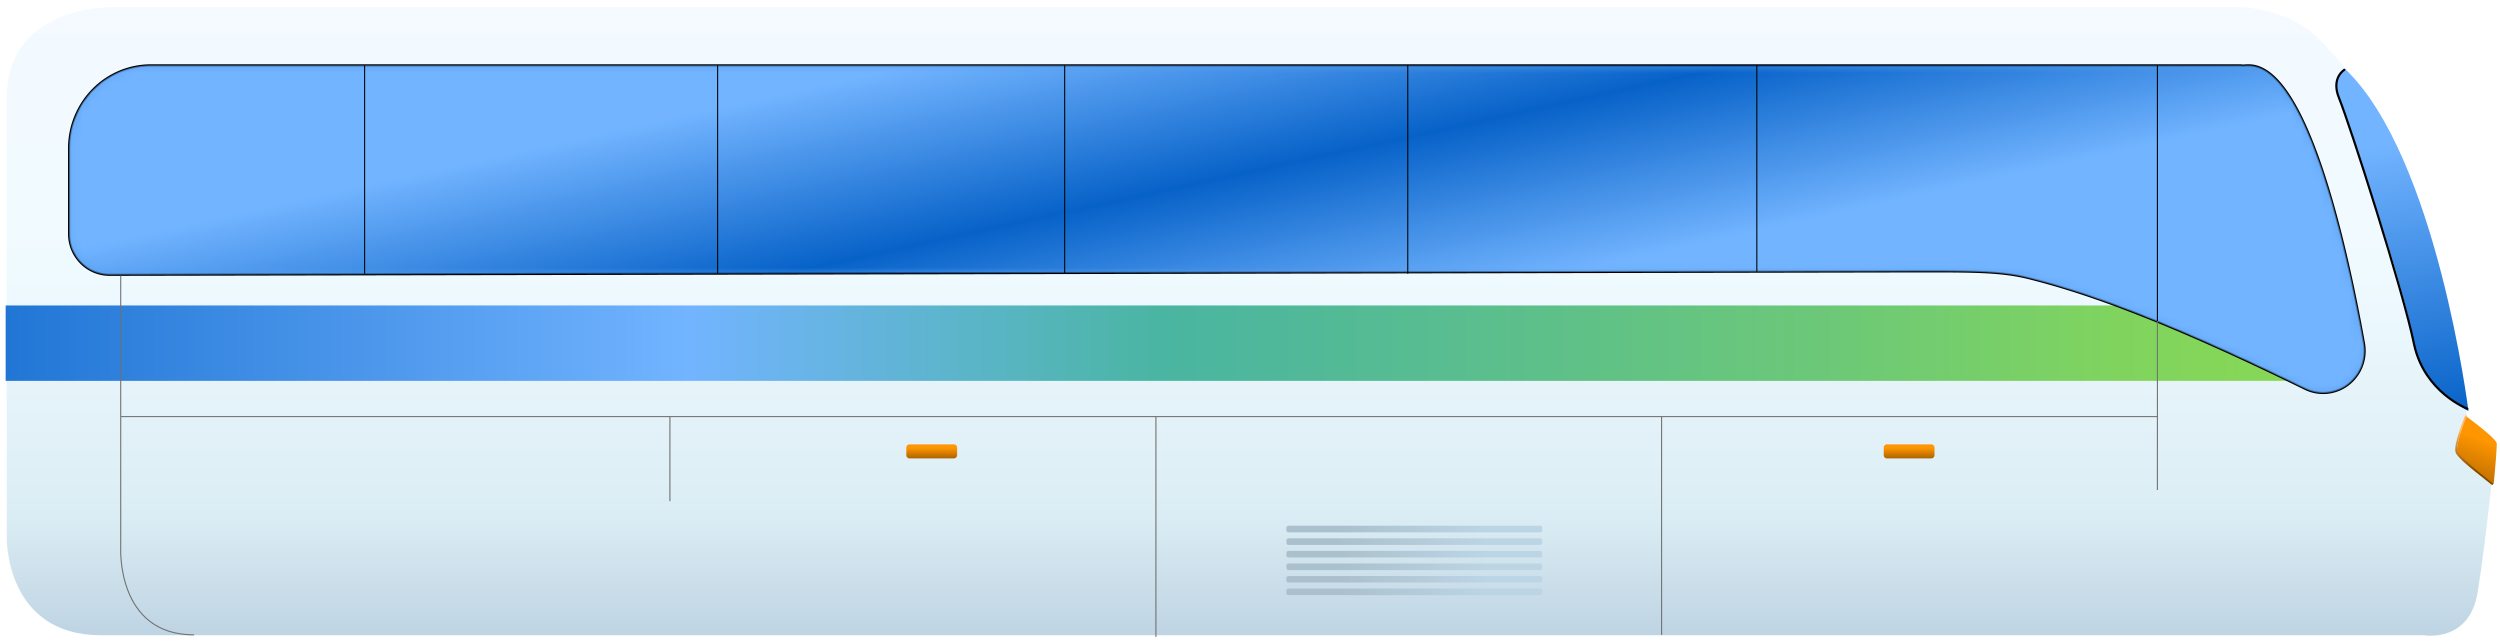
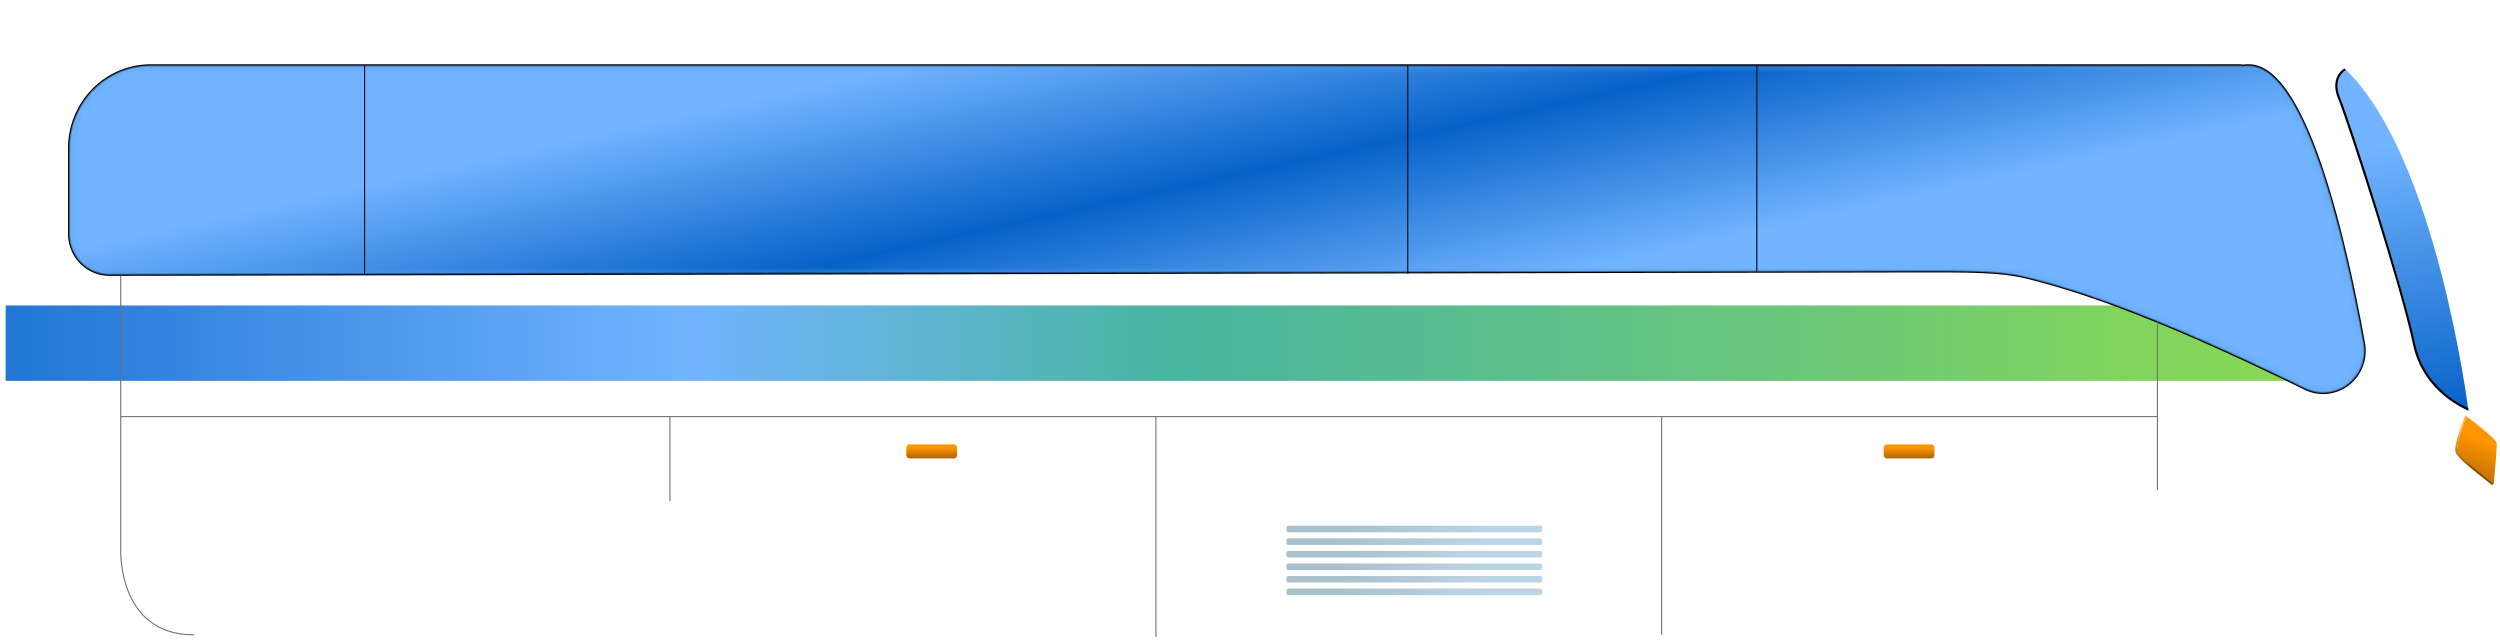
<svg xmlns="http://www.w3.org/2000/svg" width="257" height="66" fill="none">
  <g clip-path="url(#clip0_6487_43853)">
-     <path d="M229.874.72H12.302S.695.084.695 10.083v45.284s-.13 9.939 9.689 9.939h238.779s4.673.83 5.532-4.386 1.864-15.186 1.864-15.186l-2.916-2.593s-2.943-26.932-14.87-38.725C235.446.622 229.874.721 229.874.721z" fill="url(#paint0_linear_6487_43853)" />
    <path d="M.582 39.154h236.489l-4.576-4.45-3.55-3.302H.582v7.752z" fill="url(#paint1_linear_6487_43853)" />
    <path d="M253.407 42.865a.1.1 0 01.024-.04.098.098 0 01.085-.026.1.1 0 01.042.019c.561.415 3.11 2.323 3.11 2.783 0 .841-.247 3.404-.308 4.078a.098.098 0 01-.105.086.097.097 0 01-.046-.017c-.66-.45-3.515-2.445-3.634-3.161-.119-.717.645-3.138.832-3.722z" fill="url(#paint2_linear_6487_43853)" />
    <path d="M253.495 42.797s-1.341 3.16-.921 3.792c.464.696 3.626 3.169 3.626 3.169" stroke="url(#paint3_linear_6487_43853)" stroke-width=".185" stroke-miterlimit="10" stroke-linecap="round" />
    <path d="M241.098 7.108s-1.488.948-.651 2.962c.837 2.014 6.991 20.212 7.606 24.93.616 4.719 5.706 7.264 5.706 7.264s-3.251-26.136-12.661-35.156z" fill="url(#paint4_linear_6487_43853)" />
    <path d="M241.001 7.173s-1.401.823-.552 2.9c1.093 2.673 6.635 19.903 7.729 25.374 1.094 4.925 5.468 6.567 5.468 6.567" stroke="#000" stroke-width=".225" stroke-miterlimit="10" stroke-linecap="round" />
    <path d="M7.105 15.249v8.795a4.239 4.239 0 001.215 2.972 4.114 4.114 0 002.93 1.231l186.383-.353c5.35 0 8.178 0 11.001.713 5.186 1.315 12.974 3.828 28.332 11.36a4.212 4.212 0 004.432-.454 4.334 4.334 0 001.393-1.875 4.391 4.391 0 00.223-2.337c-1.964-10.904-6.041-28.582-11.845-28.582-.148 0-.303 0-.462.02-.159.02-.269-.02-.406-.02H15.511c-2.23 0-4.367.898-5.944 2.498a8.595 8.595 0 00-2.462 6.032z" fill="#549EF1" stroke="#000" stroke-width=".225" stroke-miterlimit="10" />
    <mask id="a" style="mask-type:alpha" maskUnits="userSpaceOnUse" x="6" y="6" width="238" height="35">
      <path d="M7.105 15.249v8.795a4.239 4.239 0 001.215 2.972 4.114 4.114 0 002.93 1.231l186.383-.353c5.35 0 8.178 0 11.001.713 5.186 1.315 12.974 3.828 28.332 11.36a4.212 4.212 0 004.432-.454 4.334 4.334 0 001.393-1.875 4.391 4.391 0 00.223-2.337c-1.964-10.904-6.041-28.582-11.845-28.582-.148 0-.303 0-.462.02-.159.02-.269-.02-.406-.02H15.511c-2.23 0-4.367.898-5.944 2.498a8.595 8.595 0 00-2.462 6.032z" fill="url(#paint5_linear_6487_43853)" stroke="url(#paint6_linear_6487_43853)" stroke-width=".225" stroke-miterlimit="10" />
    </mask>
    <g filter="url(#filter0_f_6487_43853)" mask="url(#a)">
      <path d="M7.105 15.249v8.795a4.239 4.239 0 001.215 2.972 4.114 4.114 0 002.93 1.231l186.383-.353c5.35 0 8.178 0 11.001.713 5.186 1.315 12.974 3.828 28.332 11.36a4.212 4.212 0 004.432-.454 4.334 4.334 0 001.393-1.875 4.391 4.391 0 00.223-2.337c-1.964-10.904-6.041-28.582-11.845-28.582-.148 0-.303 0-.462.02-.159.02-.269-.02-.406-.02H15.511c-2.23 0-4.367.898-5.944 2.498a8.595 8.595 0 00-2.462 6.032z" fill="url(#paint7_linear_6487_43853)" />
    </g>
-     <path d="M221.781 33.034V6.72" stroke="url(#paint8_linear_6487_43853)" stroke-width=".109" stroke-miterlimit="10" />
    <path d="M180.602 6.72v21.214" stroke="url(#paint9_linear_6487_43853)" stroke-width=".109" stroke-miterlimit="10" />
    <path d="M144.719 6.72v21.418" stroke="url(#paint10_linear_6487_43853)" stroke-width=".109" stroke-miterlimit="10" />
-     <path d="M109.449 6.72v21.418" stroke="url(#paint11_linear_6487_43853)" stroke-width=".109" stroke-miterlimit="10" />
-     <path d="M73.773 6.72v21.418" stroke="url(#paint12_linear_6487_43853)" stroke-width=".109" stroke-miterlimit="10" />
    <path d="M37.484 6.72v21.418" stroke="url(#paint13_linear_6487_43853)" stroke-width=".109" stroke-miterlimit="10" />
    <path d="M12.41 28.342v27.99s-.444 8.933 7.54 8.933m201.831-22.439H12.406m209.375 7.547V33.035M68.867 51.514v-8.688" stroke="#707070" stroke-width=".112" stroke-miterlimit="10" />
    <path d="M93.507 47.124h4.547a.338.338 0 00.337-.339v-.764a.338.338 0 00-.337-.34h-4.547a.338.338 0 00-.337.34v.764c0 .188.151.34.337.34z" fill="url(#paint14_linear_6487_43853)" />
    <path d="M193.984 47.124h4.546a.338.338 0 00.337-.339v-.764a.338.338 0 00-.337-.34h-4.546a.338.338 0 00-.337.34v.764c0 .188.151.34.337.34z" fill="url(#paint15_linear_6487_43853)" />
    <path d="M118.828 65.469V42.826" stroke="#707070" stroke-width=".112" stroke-miterlimit="10" />
    <path d="M158.327 54.045h-25.872a.214.214 0 00-.213.215v.247c0 .119.096.215.213.215h25.872a.215.215 0 00.214-.215v-.247a.215.215 0 00-.214-.215z" fill="url(#paint16_linear_6487_43853)" />
    <path d="M158.327 55.34h-25.872a.214.214 0 00-.213.215v.247c0 .118.096.215.213.215h25.872a.215.215 0 00.214-.215v-.247a.215.215 0 00-.214-.215z" fill="url(#paint17_linear_6487_43853)" />
    <path d="M158.327 56.63h-25.872a.214.214 0 00-.213.214v.247c0 .118.096.215.213.215h25.872a.215.215 0 00.214-.215v-.247a.215.215 0 00-.214-.215z" fill="url(#paint18_linear_6487_43853)" />
    <path d="M158.327 57.923h-25.872a.214.214 0 00-.213.215v.247c0 .118.096.215.213.215h25.872a.215.215 0 00.214-.215v-.247a.215.215 0 00-.214-.215z" fill="url(#paint19_linear_6487_43853)" />
    <path d="M158.327 59.212h-25.872a.214.214 0 00-.213.215v.246c0 .119.096.215.213.215h25.872a.215.215 0 00.214-.215v-.246a.215.215 0 00-.214-.215z" fill="url(#paint20_linear_6487_43853)" />
    <path d="M158.327 60.503h-25.872a.214.214 0 00-.213.215v.246c0 .119.096.215.213.215h25.872a.215.215 0 00.214-.215v-.246a.215.215 0 00-.214-.215z" fill="url(#paint21_linear_6487_43853)" />
    <path d="M170.812 65.265v-22.44" stroke="#707070" stroke-width=".112" stroke-miterlimit="10" />
  </g>
  <defs>
    <linearGradient id="paint0_linear_6487_43853" x1="128.627" y1=".712" x2="128.627" y2="65.353" gradientUnits="userSpaceOnUse">
      <stop stop-color="#F4FAFF" />
      <stop offset=".427" stop-color="#EFFAFF" />
      <stop offset=".809" stop-color="#DBEDF4" />
      <stop offset=".99" stop-color="#C0D5E4" />
    </linearGradient>
    <linearGradient id="paint1_linear_6487_43853" x1="237.071" y1="35.276" x2=".582" y2="35.276" gradientUnits="userSpaceOnUse">
      <stop stop-color="#88D855" />
      <stop offset=".08" stop-color="#80D45E" />
      <stop offset=".21" stop-color="#6CC878" />
      <stop offset=".495" stop-color="#4AB5A1" />
      <stop offset=".703" stop-color="#72B4FF" />
      <stop offset="1" stop-color="#2176D5" />
    </linearGradient>
    <linearGradient id="paint2_linear_6487_43853" x1="256.278" y1="42.532" x2="251.381" y2="55.498" gradientUnits="userSpaceOnUse">
      <stop offset=".21" stop-color="#FF9500" />
      <stop offset=".8" stop-color="#804A00" />
    </linearGradient>
    <linearGradient id="paint3_linear_6487_43853" x1="254.616" y1="42.844" x2="254.24" y2="49.745" gradientUnits="userSpaceOnUse">
      <stop offset=".21" stop-color="#FFB966" />
      <stop offset=".8" stop-color="#804A00" />
    </linearGradient>
    <linearGradient id="paint4_linear_6487_43853" x1="252.031" y1="42.715" x2="246.66" y2="14.573" gradientUnits="userSpaceOnUse">
      <stop stop-color="#0762C7" />
      <stop offset="1" stop-color="#72B4FF" />
    </linearGradient>
    <linearGradient id="paint5_linear_6487_43853" x1="92.635" y1="6.908" x2="100.502" y2="42.783" gradientUnits="userSpaceOnUse">
      <stop stop-color="#032A4F" />
      <stop offset=".495" stop-color="#0762C8" />
      <stop offset=".963" stop-color="#00396F" />
    </linearGradient>
    <linearGradient id="paint6_linear_6487_43853" x1="125.101" y1="6.605" x2="125.101" y2="40.521" gradientUnits="userSpaceOnUse">
      <stop offset=".2" stop-color="#4D4D4D" />
      <stop offset=".81" stop-color="#E6E6E6" />
    </linearGradient>
    <linearGradient id="paint7_linear_6487_43853" x1="92.635" y1="6.908" x2="100.502" y2="42.783" gradientUnits="userSpaceOnUse">
      <stop stop-color="#72B4FF" />
      <stop offset=".495" stop-color="#0762C8" />
      <stop offset=".963" stop-color="#72B4FF" />
    </linearGradient>
    <linearGradient id="paint8_linear_6487_43853" x1="-nan" y1="-nan" x2="-nan" y2="-nan" gradientUnits="userSpaceOnUse">
      <stop offset=".2" />
      <stop offset=".81" stop-color="#CCC" />
    </linearGradient>
    <linearGradient id="paint9_linear_6487_43853" x1="-nan" y1="-nan" x2="-nan" y2="-nan" gradientUnits="userSpaceOnUse">
      <stop offset=".2" />
      <stop offset=".81" stop-color="#CCC" />
    </linearGradient>
    <linearGradient id="paint10_linear_6487_43853" x1="-nan" y1="-nan" x2="-nan" y2="-nan" gradientUnits="userSpaceOnUse">
      <stop offset=".2" />
      <stop offset=".81" stop-color="#CCC" />
    </linearGradient>
    <linearGradient id="paint11_linear_6487_43853" x1="-nan" y1="-nan" x2="-nan" y2="-nan" gradientUnits="userSpaceOnUse">
      <stop offset=".2" />
      <stop offset=".81" stop-color="#CCC" />
    </linearGradient>
    <linearGradient id="paint12_linear_6487_43853" x1="-nan" y1="-nan" x2="-nan" y2="-nan" gradientUnits="userSpaceOnUse">
      <stop offset=".2" />
      <stop offset=".81" stop-color="#CCC" />
    </linearGradient>
    <linearGradient id="paint13_linear_6487_43853" x1="37.484" y1="17.429" x2="38.484" y2="17.429" gradientUnits="userSpaceOnUse">
      <stop offset=".2" />
      <stop offset=".81" stop-color="#CCC" />
    </linearGradient>
    <linearGradient id="paint14_linear_6487_43853" x1="95.782" y1="45.482" x2="95.782" y2="48.224" gradientUnits="userSpaceOnUse">
      <stop offset=".21" stop-color="#FF9500" />
      <stop offset=".8" stop-color="#804A00" />
    </linearGradient>
    <linearGradient id="paint15_linear_6487_43853" x1="196.258" y1="45.482" x2="196.258" y2="48.224" gradientUnits="userSpaceOnUse">
      <stop offset=".21" stop-color="#FF9500" />
      <stop offset=".8" stop-color="#804A00" />
    </linearGradient>
    <linearGradient id="paint16_linear_6487_43853" x1="132.24" y1="54.382" x2="158.541" y2="54.382" gradientUnits="userSpaceOnUse">
      <stop offset=".2" stop-color="#AAC0CC" />
      <stop offset=".79" stop-color="#BCD5E5" />
    </linearGradient>
    <linearGradient id="paint17_linear_6487_43853" x1="132.24" y1="55.677" x2="158.541" y2="55.677" gradientUnits="userSpaceOnUse">
      <stop offset=".2" stop-color="#AAC0CC" />
      <stop offset=".79" stop-color="#BCD5E5" />
    </linearGradient>
    <linearGradient id="paint18_linear_6487_43853" x1="132.24" y1="56.966" x2="158.541" y2="56.966" gradientUnits="userSpaceOnUse">
      <stop offset=".2" stop-color="#AAC0CC" />
      <stop offset=".79" stop-color="#BCD5E5" />
    </linearGradient>
    <linearGradient id="paint19_linear_6487_43853" x1="132.24" y1="58.26" x2="158.541" y2="58.26" gradientUnits="userSpaceOnUse">
      <stop offset=".2" stop-color="#AAC0CC" />
      <stop offset=".79" stop-color="#BCD5E5" />
    </linearGradient>
    <linearGradient id="paint20_linear_6487_43853" x1="132.24" y1="59.551" x2="158.541" y2="59.551" gradientUnits="userSpaceOnUse">
      <stop offset=".2" stop-color="#AAC0CC" />
      <stop offset=".79" stop-color="#BCD5E5" />
    </linearGradient>
    <linearGradient id="paint21_linear_6487_43853" x1="132.24" y1="60.842" x2="158.541" y2="60.842" gradientUnits="userSpaceOnUse">
      <stop offset=".2" stop-color="#AAC0CC" />
      <stop offset=".79" stop-color="#BCD5E5" />
    </linearGradient>
    <clipPath id="clip0_6487_43853">
      <path fill="#fff" transform="translate(.582 .6)" d="M0 0h256.095v64.87H0z" />
    </clipPath>
    <filter id="filter0_f_6487_43853" x="2.762" y="2.375" width="244.664" height="42.364" filterUnits="userSpaceOnUse" color-interpolation-filters="sRGB">
      <feFlood flood-opacity="0" result="BackgroundImageFix" />
      <feBlend in="SourceGraphic" in2="BackgroundImageFix" result="shape" />
      <feGaussianBlur stdDeviation="2.172" result="effect1_foregroundBlur_6487_43853" />
    </filter>
  </defs>
</svg>